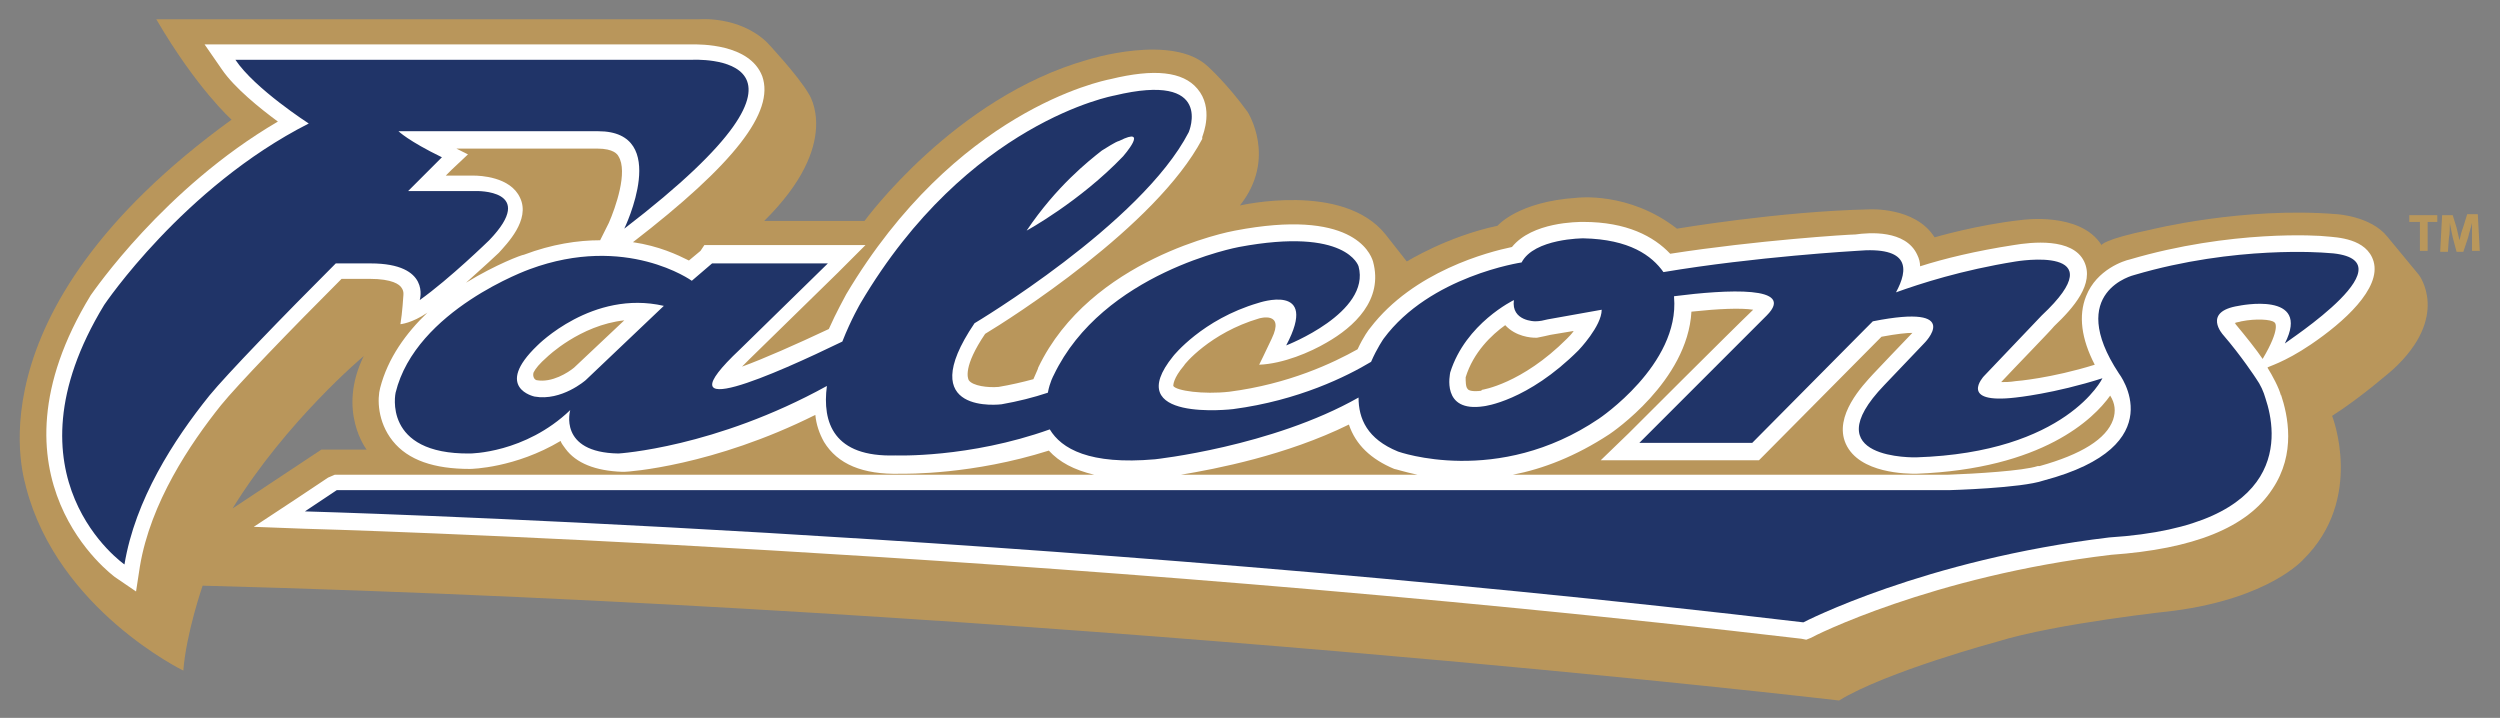
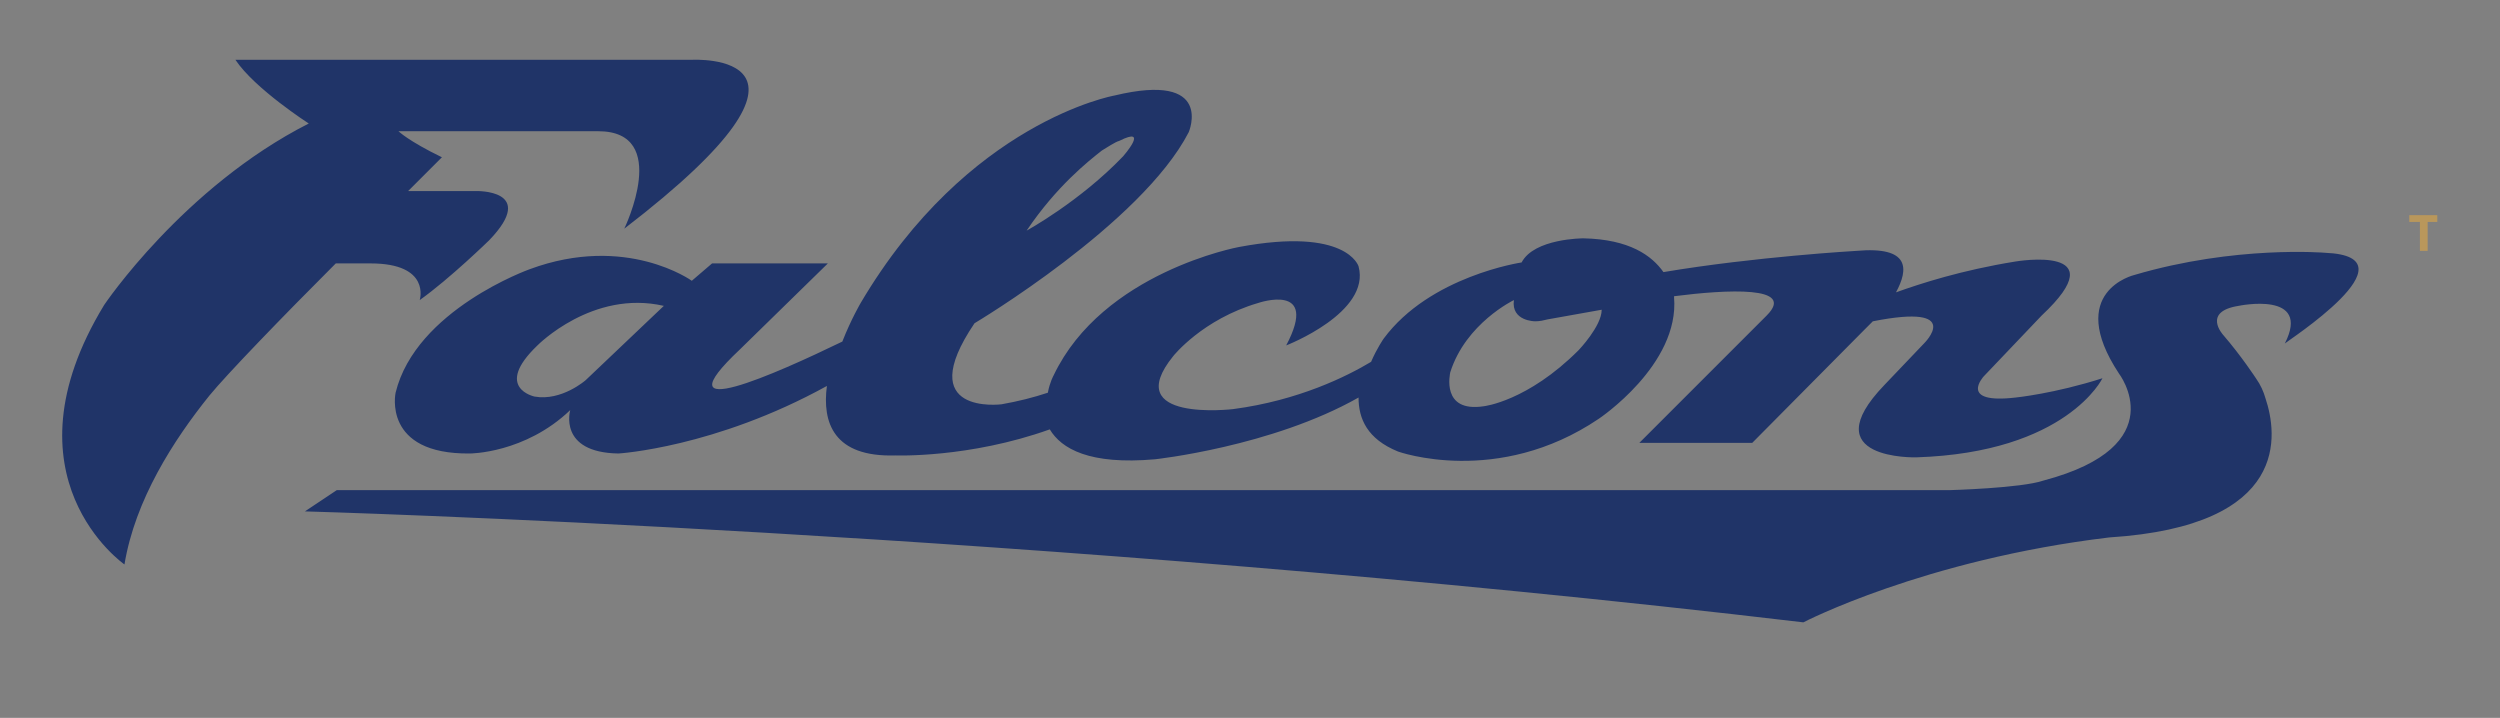
<svg xmlns="http://www.w3.org/2000/svg" version="1.1" id="Layer_1" x="0px" y="0px" viewBox="0 0 259.1 74.4" style="enable-background:new 0 0 259.1 74.4;" xml:space="preserve">
  <rect x="0" y="0" width="259.1" height="74.4" fill="#808080" stroke="none" />
  <style type="text/css">
	.st0{fill:#B9965B;}
	.st1{fill:#FFFFFF;}
	.st2{fill:#203468;}
	.st3{fill:#B9975B;}
</style>
-   <path class="st0" d="M24,12.4c0,0-3.6-3.2-7.8-10.4h56.2c0,0,4.2-0.4,7.1,2.4c0,0,3.2,3.4,4.3,5.3c0,0,3.6,5.1-4.6,13.2h10.4  c0,0,9.3-12.8,23.1-16.7c0,0,8.8-2.8,12.5,0.7c0,0,2,1.8,4.1,4.7c0,0,3.1,4.8-0.8,9.7c0,0,10.7-2.5,15.1,3l2.2,2.8  c0,0,4.2-2.6,9.4-3.7c0,0,2.1-2.5,8.2-2.9c0,0,5.4-0.7,10.4,3.2c0,0,10.6-1.8,19.9-2c0,0,4.8-0.3,6.8,2.9c0,0,4.4-1.3,9-1.8  c0,0,6.1-0.9,8.3,2.6c0,0,0.2-0.6,5.1-1.6c0,0,9.6-2.4,19.3-1.6c0,0,3.5,0.2,5.2,2.3l3.3,4c0,0,3.3,4.3-2.7,9.8c0,0-3.3,2.9-6.3,4.8  c0,0,3.4,8.6-3,14.9c0,0-3.5,4-13.4,5.3c0,0-12.2,1.3-18.3,3.2c0,0-11.5,3.1-16.4,6.1c0,0-81.7-9.6-169.6-11.9c0,0-1.7,4.9-2,8.8  c0,0-13-6.3-16.3-19C2.8,50.4-4,32.7,24,12.4z M37.7,36.9c0,0-8,6.7-13.6,15.8l9.2-6.1H38C38,46.6,34.9,42.6,37.7,36.9z" />
  <g>
-     <path class="st1" d="M239.5,35.7c3.4-2.3,7.3-5.8,6.5-8.6c-0.7-2.4-3.8-2.5-4.9-2.6c-0.7-0.1-9.9-0.7-20.4,2.4   c-0.5,0.1-3.4,1-4.5,3.8c-0.8,2-0.5,4.4,0.9,7.1c-4.5,1.4-8.1,1.7-8.2,1.7c-0.6,0.1-1.1,0.1-1.5,0.1c1.3-1.4,5.2-5.4,5.5-5.8   c2-1.9,4.2-4.4,3.1-6.7c-1.2-2.5-5.5-2-7.3-1.7c-3.9,0.6-7.2,1.4-9.7,2.2c0-0.4-0.1-0.8-0.3-1.2c-1.2-2.6-5-2.3-6.4-2.1   c-0.7,0-10.2,0.6-19.2,2c-1.7-1.8-4.5-3.3-9-3.3c-0.6,0-5.3,0-7.4,2.6c-2.4,0.5-10.2,2.5-14.7,8.4c-0.1,0.1-0.7,0.9-1.3,2.2   c-2.5,1.4-7.1,3.6-13.3,4.4c-2.7,0.3-5.5-0.1-5.8-0.6c0-0.1,0-0.8,1.1-2.1c0-0.1,2.7-3.4,7.8-4.9c0,0,2.7-0.8,1.3,2.1   c-0.7,1.5-1.3,2.7-1.3,2.7c2.5-0.1,5.3-1.3,7-2.3c2.8-1.6,5.9-4.4,4.8-8.4c-0.3-1-2.3-5.5-14.3-3.2c-0.6,0.1-15,2.9-20.4,14.2   c0,0.1-0.2,0.5-0.5,1.2c-1.1,0.3-2.4,0.6-3.6,0.8c-1.1,0.1-2.7-0.1-3.1-0.7c-0.1-0.2-0.6-1.4,1.7-4.8c2.5-1.5,17.7-11.1,22.5-20.2   l0-0.1l0-0.1c0.1-0.3,1.2-3-0.5-5c-1.5-1.8-4.5-2.1-9-1c-1,0.2-16.1,3.3-27.4,22.3c-0.2,0.4-1,1.8-1.8,3.6c-3.4,1.6-6.8,3.1-9,3.9   c0.2-0.2,0.5-0.5,0.8-0.8c0,0,9.1-8.9,9.1-8.9l2.9-2.9h-4.1h-12h-0.6L72.6,26l-1.2,1c-1.2-0.6-3.1-1.5-5.8-1.9   C76.1,17,80.3,11.6,79,7.9c-1.3-3.4-6.5-3.3-7.3-3.3H28.4h-4h-3.2L23,7.2c1.3,1.9,3.9,4,5.8,5.4c-11.8,6.9-19.1,17.6-19.4,18l0,0   l0,0c-11.6,19,2.4,29.1,2.5,29.2l2.2,1.5l0.4-2.6c1.1-6.6,5.2-12.7,8.4-16.7c1.7-2.1,7.2-7.8,12.5-13.1h2.9c2.4,0,3.1,0.6,3.3,0.9   c0.3,0.4,0.2,0.8,0.2,0.9c0,0-0.1,1.7-0.3,2.9c0,0,1.2-0.1,2.8-1.2c-2.2,2.1-4.1,4.7-4.9,7.8c-0.3,1.1-0.3,3.5,1.3,5.5   c1.6,2,4.3,2.9,8,2.9c0.2,0,4.7-0.1,9.4-2.9c0.1,0.3,0.3,0.5,0.5,0.8c1.1,1.5,3.1,2.3,5.9,2.4h0.1l0.1,0c0.4,0,9.2-0.6,19.8-5.9   c0.1,1,0.4,1.9,0.9,2.8c1.4,2.3,4,3.4,7.9,3.3c0.7,0,7.5,0.1,15.4-2.4c1.1,1.2,2.6,2,4.7,2.5c-39.9,0-78.2,0-78.2,0h-0.5L34,49.5   l-3.3,2.2l-4.4,2.9l5.3,0.2c0.8,0,76.7,2.2,155.1,11.4l0.5,0.1l0.5-0.2c0.1-0.1,12.5-6.4,31.1-8.6c8.5-0.6,14.1-2.8,16.7-6.8   c2.5-3.7,1.6-7.7,0.9-9.8l0,0.1c-0.2-0.8-0.9-2.1-1.4-2.9C235,38,236.7,37.6,239.5,35.7z M48.3,29.3c1.8-1.6,3.3-3,3.4-3.1   c0.8-0.9,3.3-3.4,2.2-5.7c-1-2.2-4.2-2.3-4.8-2.3c0,0-1.2,0-2.9,0c0.4-0.4,0.6-0.6,0.6-0.6l1.7-1.6l-1.2-0.6h14.6   c1.7,0,2.1,0.6,2.2,0.8c1,1.6-0.3,5.3-1,6.9l-0.9,1.8c-2.3,0-5,0.4-7.9,1.5C54.1,26.4,51.4,27.4,48.3,29.3z M59.5,38.1   c-0.6,0.5-2.3,1.6-3.9,1.3c-0.3-0.1-0.4-0.5-0.3-0.8c0.2-0.4,0.6-0.9,1.4-1.6l0,0l0,0c0,0,3.4-3.3,8-3.8L59.5,38.1z M122.4,49.2   c3.6-0.6,10.9-2,17.4-5.2c0.7,2.1,2.3,3.6,4.7,4.6c0.1,0,1,0.3,2.4,0.6C139,49.2,130.7,49.2,122.4,49.2z M153.5,40.5   c-0.8,0.1-1.3,0-1.4-0.2c-0.2-0.2-0.2-0.8-0.2-1.2c0.8-2.6,2.7-4.4,4.1-5.4c0,0,0,0,0,0c1.1,1.2,2.7,1.3,3.1,1.3h0.1l0.1,0   c0.5-0.1,1-0.2,1.4-0.3l2.4-0.4c-0.2,0.3-0.5,0.6-0.7,0.8c-4.7,4.7-8.8,5.3-8.8,5.3L153.5,40.5z M219,43.5c-0.7,2-3.3,3.6-7.6,4.8   l-0.1,0l-0.1,0c-1.5,0.5-6.5,0.8-9.3,0.9c0,0-19.5,0-45.1,0c3.1-0.6,6.5-1.9,10-4.2c0.3-0.2,8.1-5.5,8.5-12.7   c2.8-0.3,5.1-0.4,6.4-0.2c-2.2,2.1-12.9,12.8-12.9,12.8l-2.9,2.8h4h11.7h0.7l0.5-0.5l11.7-11.8c0.1-0.1,0.3-0.3,0.5-0.5   c1.6-0.3,2.6-0.4,3.2-0.4c-0.5,0.5-4.1,4.3-4.1,4.3c-1,1.1-4.1,4.3-2.8,7.2c1.4,3.1,6.4,3.1,7.3,3.1c13.1-0.5,18.4-5.7,20.1-8.1   C219.2,41.8,219.3,42.6,219,43.5z M234.5,37.2c-0.6-0.9-1.8-2.4-2.8-3.6l0,0l0,0c0,0,0-0.1-0.1-0.1c0.1-0.1,0.4-0.1,0.7-0.2l0,0   l0,0c1.5-0.3,3.1-0.2,3.4,0.1C235.8,33.4,236.4,34,234.5,37.2z" />
-   </g>
+     </g>
  <path class="st2" d="M34.8,27.3c-5.5,5.5-11.3,11.5-13.1,13.7C18,45.6,14,51.8,12.9,58.5c0,0-13-9-2.1-26.9c0,0,8.2-12.2,21.2-18.8  c0,0-5.6-3.6-7.6-6.6h4h43.3c0,0,17.1-1-7,17.5c0,0,4.9-10.1-2.7-10.1H41.3c0,0,1,1,4.5,2.7c0,0-1.4,1.4-3.5,3.5h7  c0,0,6.5-0.2,1.4,5.1c0,0-4.1,4-7.2,6.2c0,0,1.2-3.8-5.1-3.8H34.8z M87.3,35.4c0.9-2.3,1.9-4,1.9-4c11.1-18.8,26.3-21.5,26.3-21.5  c10.4-2.5,7.7,3.8,7.7,3.8c-4.9,9.5-22.2,19.8-22.2,19.8c-6.5,9.6,2.8,8.4,2.8,8.4c1.7-0.3,3.3-0.7,4.8-1.2c0.2-1.1,0.6-1.8,0.6-1.8  c5.1-10.7,19.2-13.3,19.2-13.3c11.2-2.1,12.4,2,12.4,2c1.3,4.8-7.5,8.2-7.5,8.2c3.5-6.6-2.9-4.4-2.9-4.4c-5.8,1.7-8.8,5.5-8.8,5.5  c-5.6,6.9,6.2,5.5,6.2,5.5c6.8-0.9,11.8-3.4,14.3-4.9c0.6-1.4,1.3-2.4,1.3-2.4c4.8-6.5,14.3-7.9,14.3-7.9c1.3-2.5,6.4-2.5,6.4-2.5  c4.8,0.1,7.1,1.8,8.3,3.5c9.5-1.6,20-2.2,20-2.2c5.6-0.5,5.4,1.9,4.1,4.3c2.5-0.9,6.8-2.3,12.4-3.2c0,0,10.6-1.8,2.7,5.6l-6,6.3  c0,0-2.7,2.9,3.3,2.2c0,0,4-0.4,9-2c0,0-3.7,7.7-19.3,8.2c0,0-10.8,0.3-3.3-7.5l4.1-4.3c0,0,4.3-4.2-5.3-2.3  c-0.5,0.5-0.8,0.8-0.8,0.8l-11.7,11.8h-11.7l13.2-13.2c3.1-3.1-4.1-2.7-9.6-2c0,0.1,0,0.1,0,0.1c0.6,7-7.8,12.6-7.8,12.6  c-10.5,7.1-20.8,3.4-20.8,3.4c-3.2-1.3-4.1-3.4-4.1-5.6c-9,5.1-21.1,6.4-21.1,6.4c-6.8,0.6-9.7-1.1-10.9-3.1c-8.4,3-16,2.7-16,2.7  c-6.4,0.2-7.6-3.4-7.1-7.2c-11.6,6.4-21.6,7-21.6,7c-6.3-0.1-5-4.5-5-4.5C54.4,47,48.7,47,48.7,47c-9.1,0.1-7.7-6.3-7.7-6.3  c2.1-8.6,13.9-12.8,13.9-12.8c10-3.7,16.8,1.2,16.8,1.2l2.1-1.8h12l-9.1,8.9C68.2,44.2,80.5,38.7,87.3,35.4z M68.8,31.7  c-7.4-1.7-13.1,4.1-13.1,4.1c-4.6,4.4-0.3,5.3-0.3,5.3c2.8,0.5,5.3-1.7,5.3-1.7L68.8,31.7z M153.8,42.1c0,0,4.5-0.5,9.8-5.8  c0,0,2.4-2.5,2.4-4.2l-5.6,1c-0.4,0.1-0.8,0.2-1.3,0.2c0,0-2.5,0-2.2-2.2c0,0-5,2.4-6.6,7.5C150.3,38.7,149.3,42.8,153.8,42.1z   M241,26.2c0,0-9.3-0.8-19.8,2.3c0,0-7.2,1.7-1.6,10.2c0,0,5.8,7.5-7.8,11.1c-2.3,0.8-9.8,1-9.8,1H34.9L31.6,53  c0,0,75.9,2.1,155.3,11.5c0,0,12.5-6.5,31.7-8.8c18.9-1.2,17.4-10.8,16.2-14.4c-0.2-0.7-0.5-1.4-1-2.1c0,0-1.5-2.3-3.4-4.5  c0,0-2.2-2.4,1.6-3c0,0,7.6-1.6,4.8,3.9C236.8,35.5,250.7,26.6,241,26.2z M114.2,15.6c-1.4,1.1-4.7,3.7-7.8,8.3c0,0,5.5-3,10-7.7  c0,0,2.8-3.2-0.4-1.6C115.6,14.7,114.7,15.3,114.2,15.6z" />
  <g>
    <path class="st3" d="M250.7,23h-1v-0.7h2.9V23h-1V26h-0.8V23z" />
-     <path class="st3" d="M256.2,24.6c0-0.5,0-1,0-1.5h0c-0.1,0.5-0.3,1-0.4,1.5l-0.5,1.5h-0.7l-0.4-1.5c-0.1-0.4-0.2-1-0.3-1.5h0   c0,0.5,0,1.1-0.1,1.6l-0.1,1.4h-0.8l0.2-3.8h1.1l0.4,1.3c0.1,0.4,0.2,0.9,0.3,1.3h0c0.1-0.4,0.2-0.9,0.4-1.4l0.4-1.3h1.1l0.2,3.8   h-0.8L256.2,24.6z" />
  </g>
</svg>